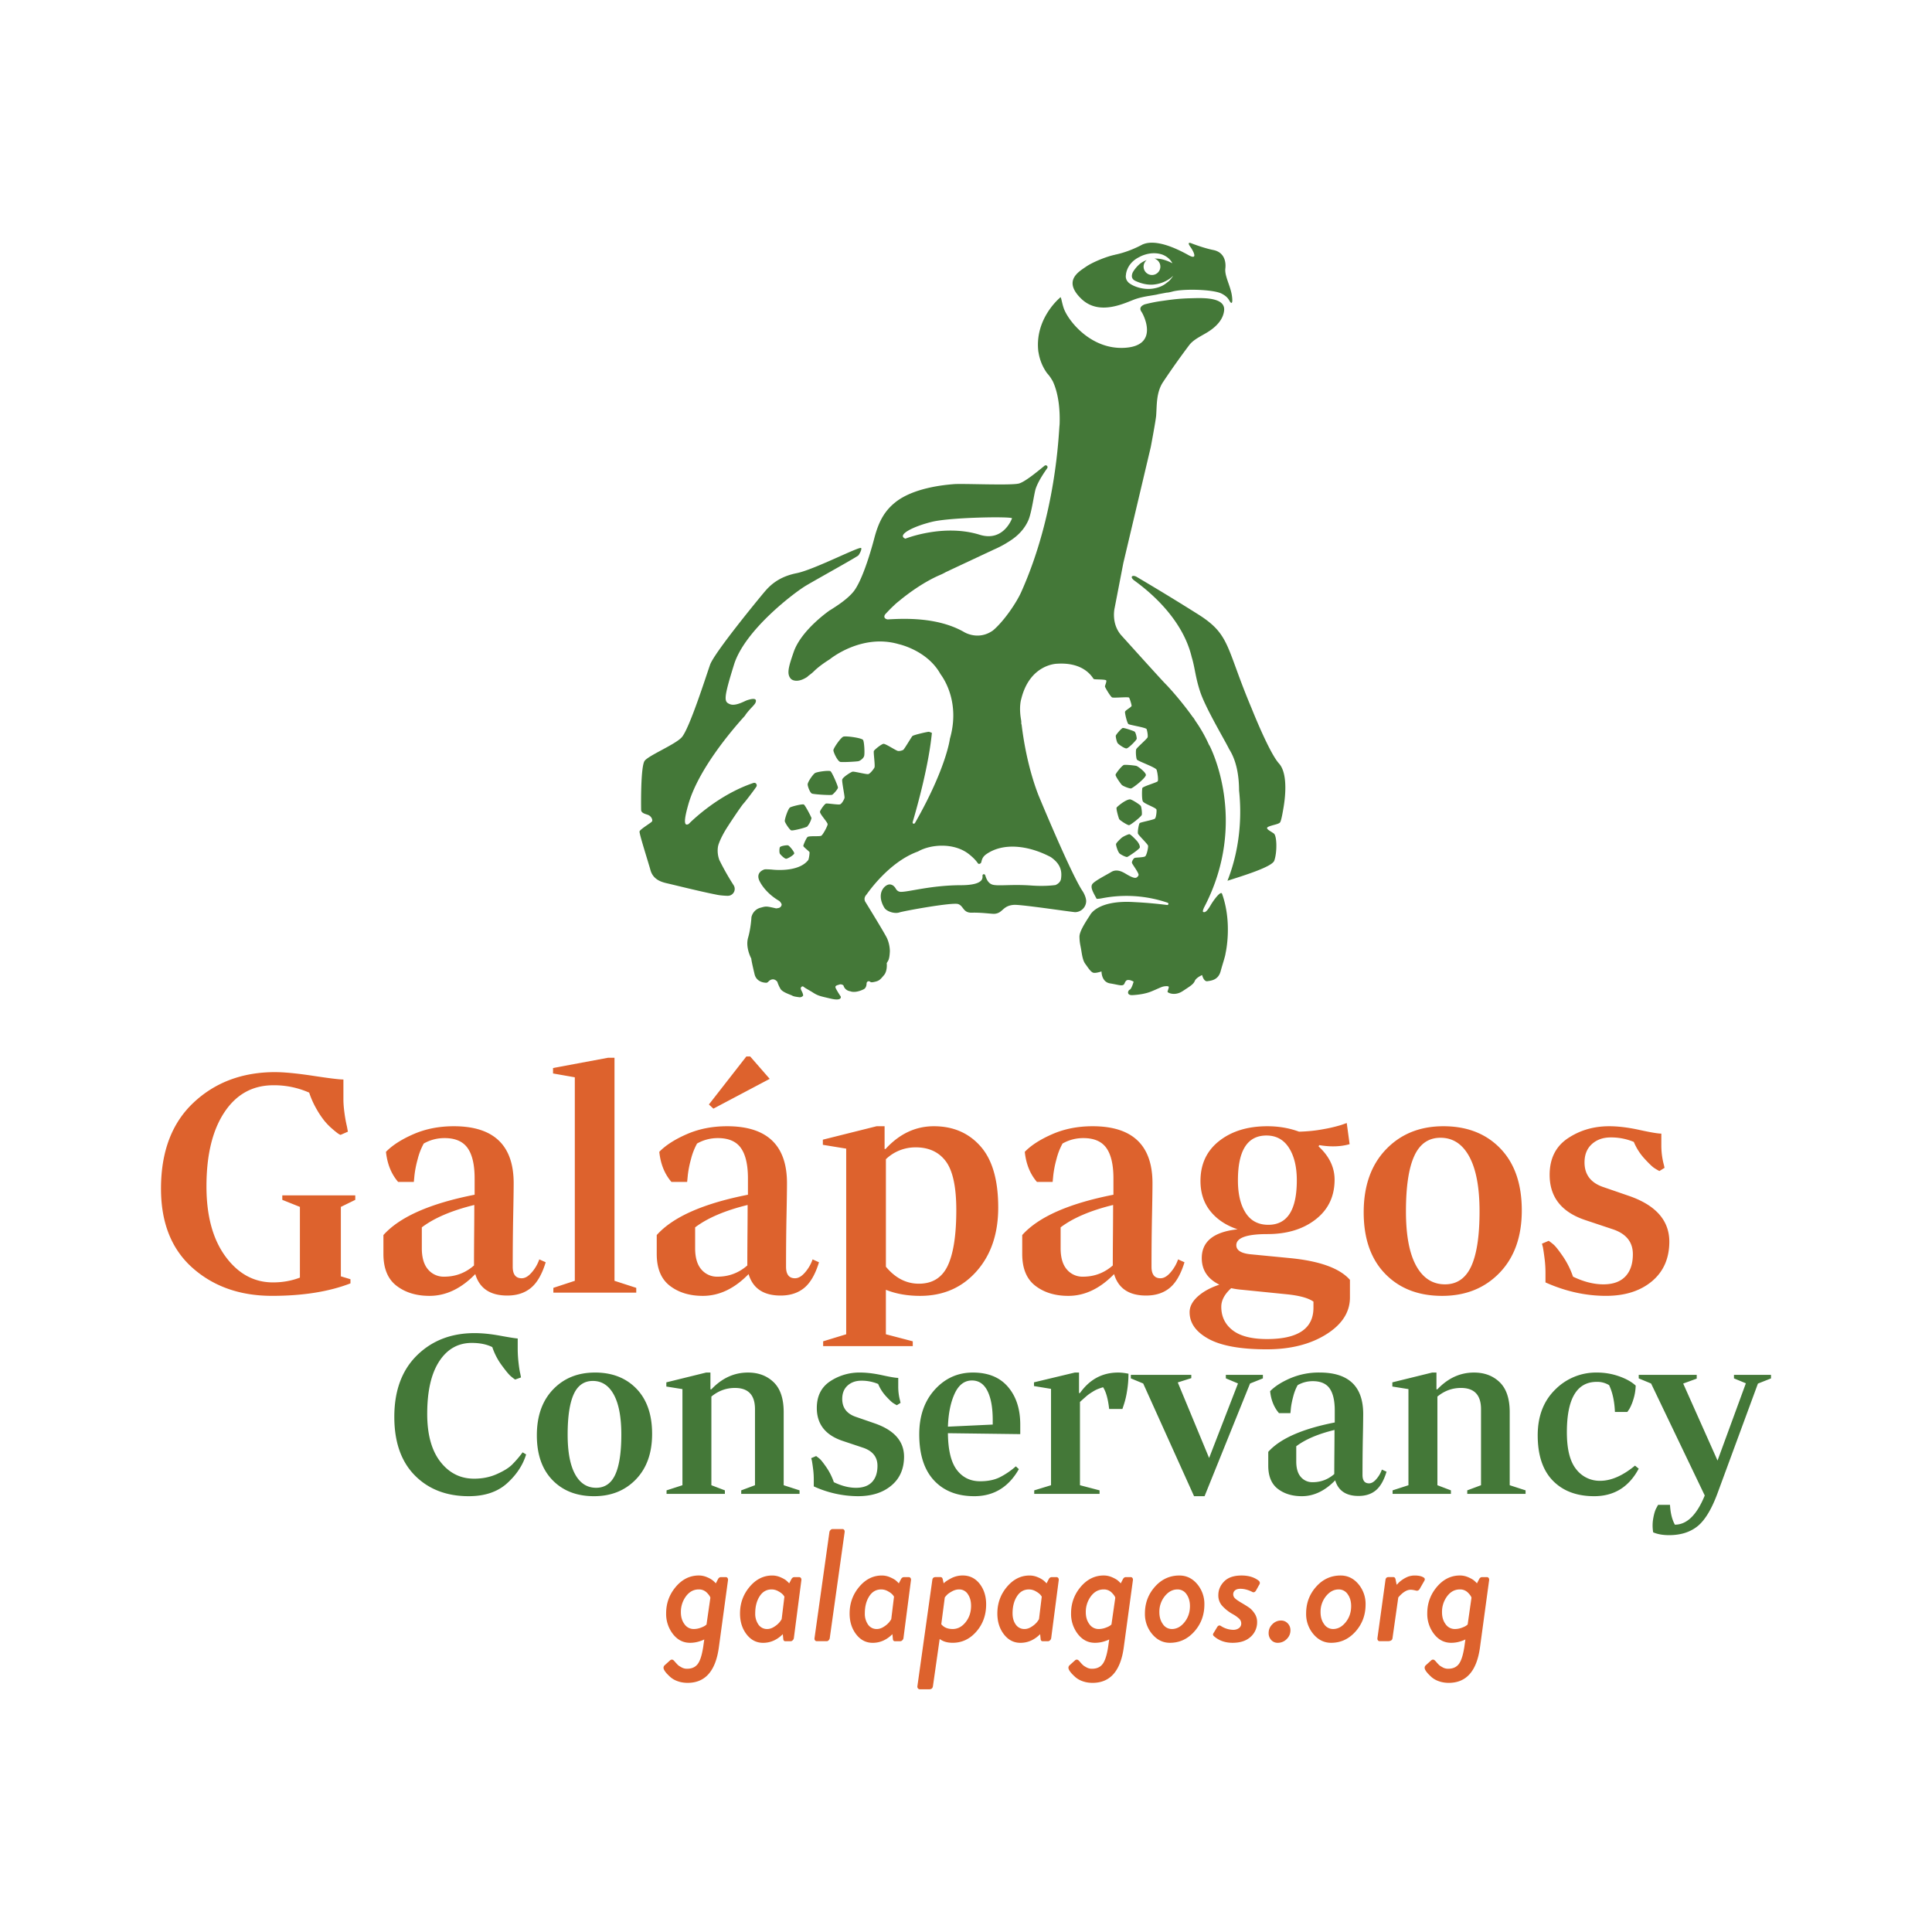
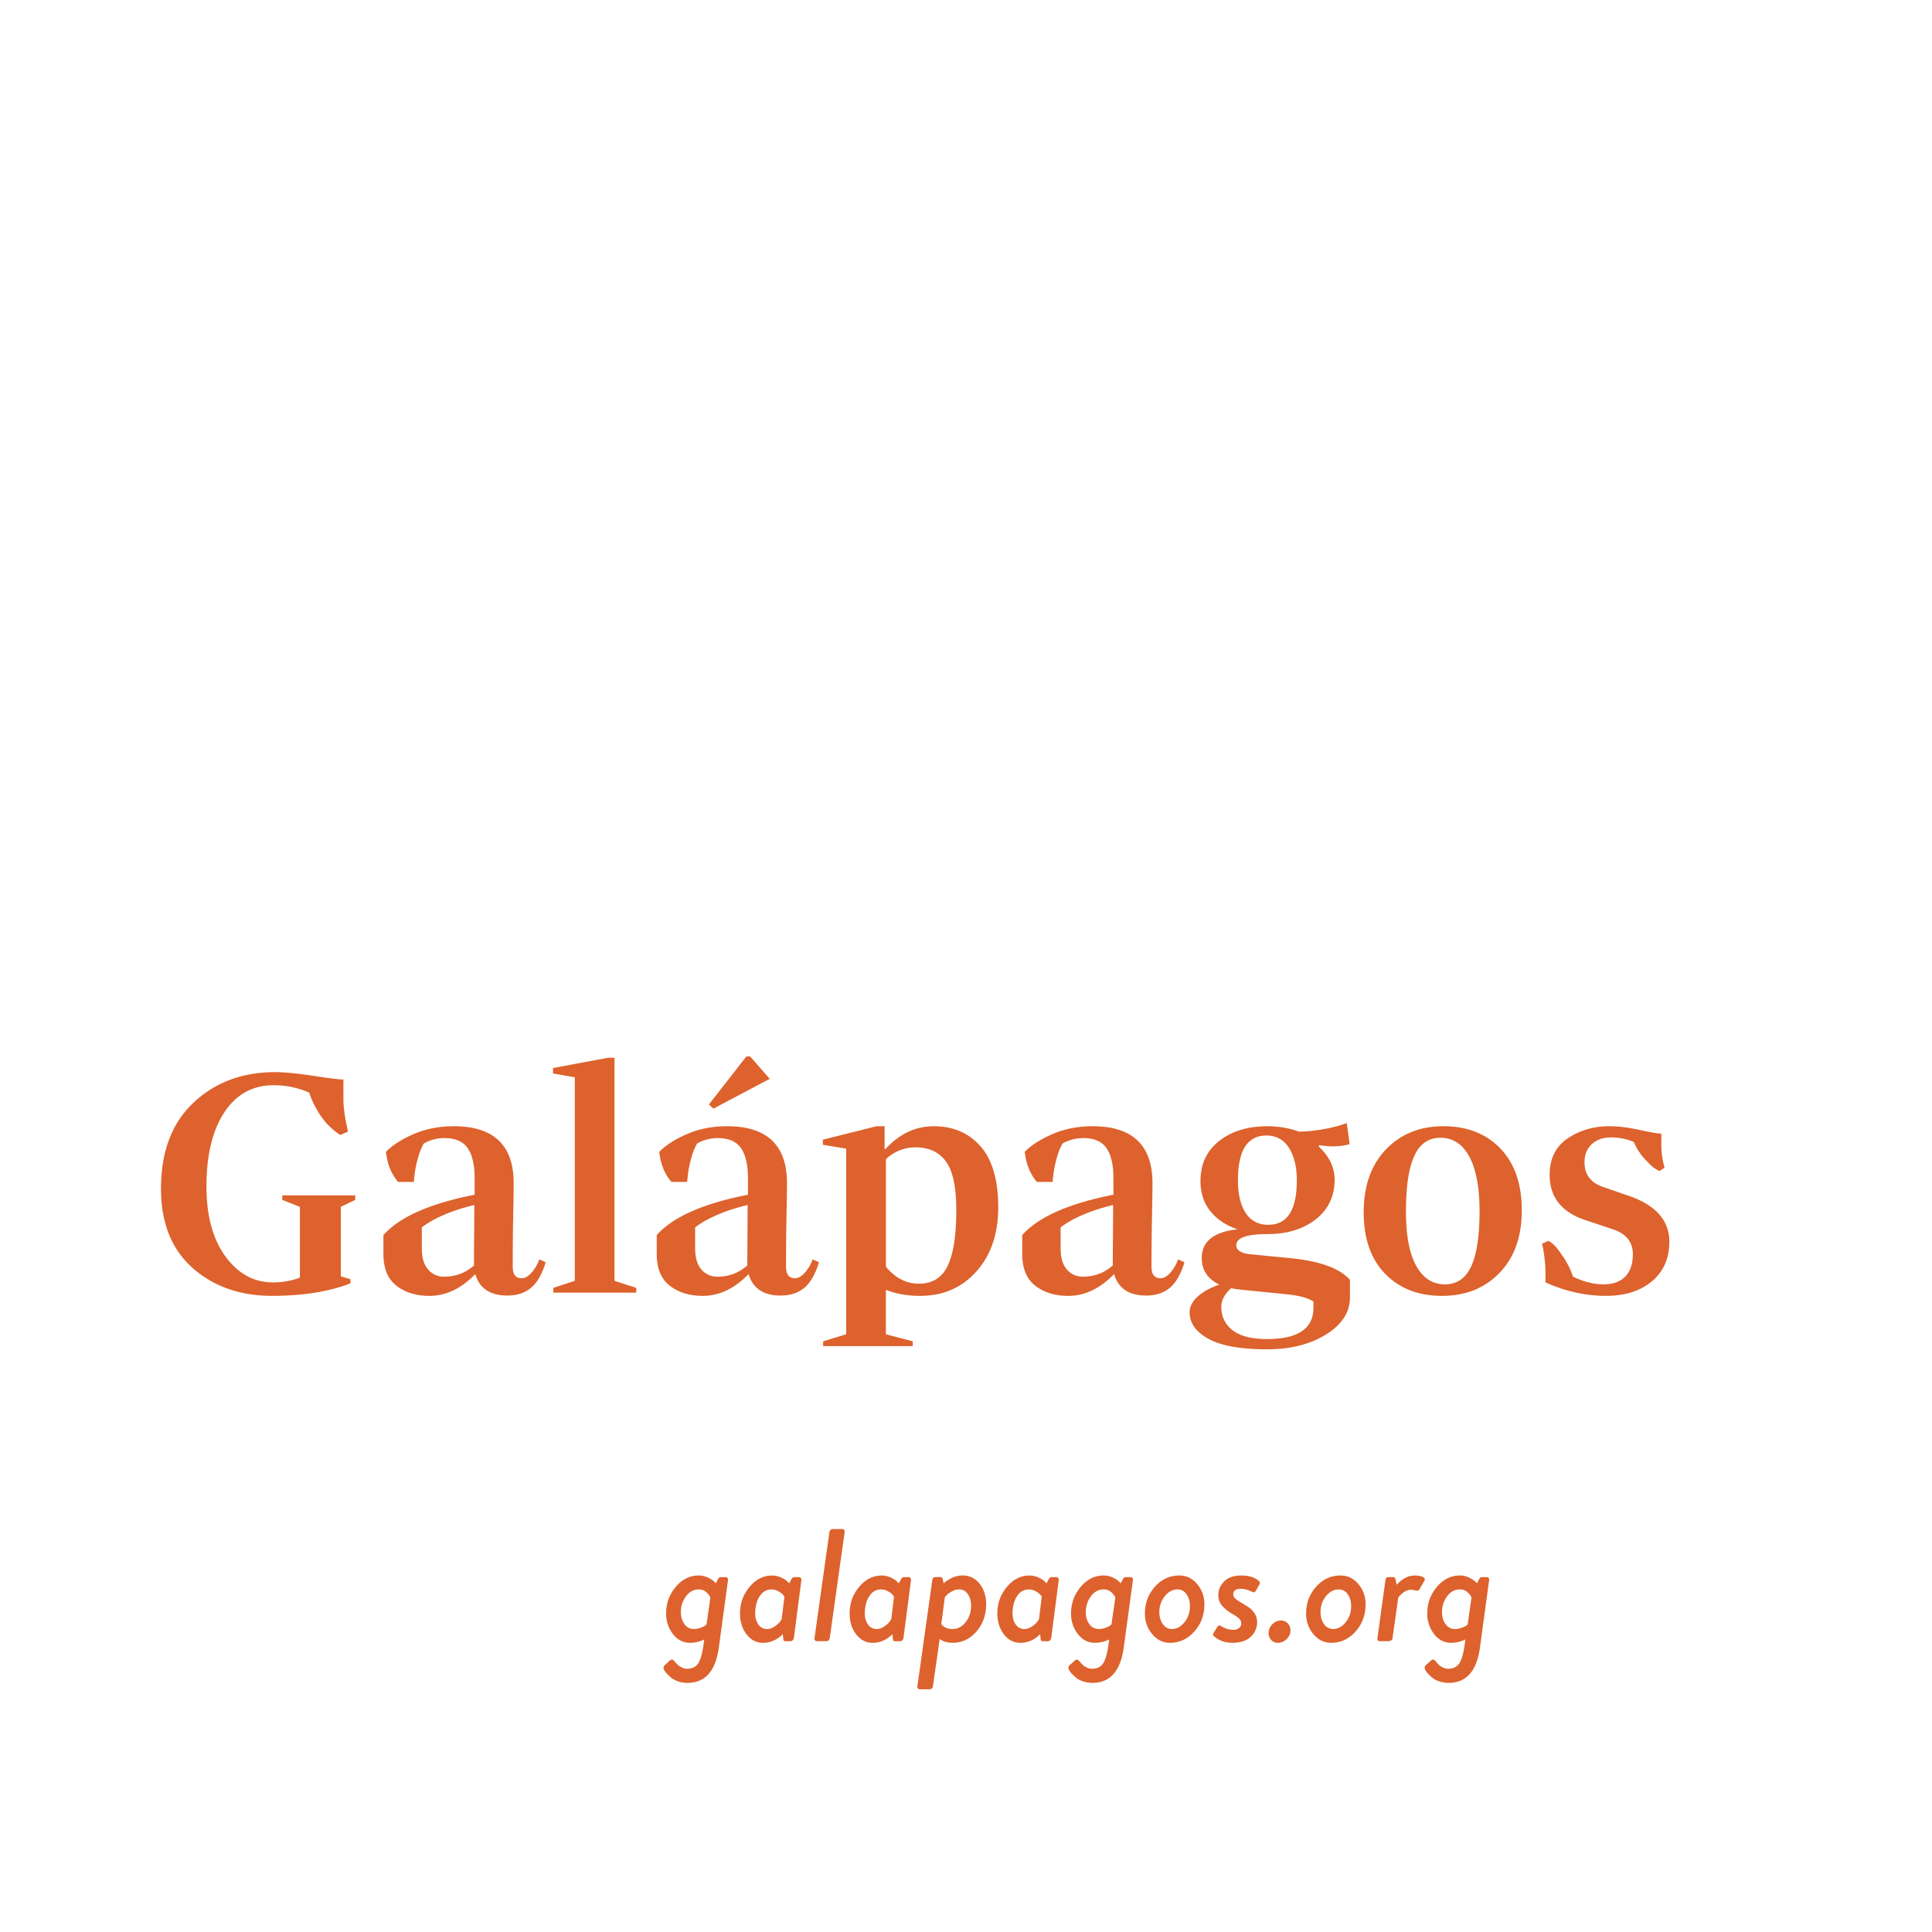
<svg xmlns="http://www.w3.org/2000/svg" xmlns:xlink="http://www.w3.org/1999/xlink" width="960" height="960" viewBox="0 0 960 960" xml:space="preserve">
-   <path style="fill:none" d="M0 0h960v960H0z" />
  <g transform="translate(-125.11 15.07) scale(1.486)">
    <defs>
-       <path id="a" d="M0 0h810v630H0z" />
-     </defs>
+       </defs>
    <clipPath id="b">
      <use xlink:href="#a" overflow="visible" width="100%" height="100%" />
    </clipPath>
-     <path clip-path="url(#b)" fill="#447838" d="M361.9 247.74c-.54-.34-4.5.17-5.21.64s-2.48 3.03-2.43 3.82c.05.78.8 2.76 1.44 3.02.63.26 6.32.64 6.77.39.46-.26 1.89-1.88 1.92-2.37.03-.5-1.96-5.15-2.5-5.5M348.42 259.82c-.72.37-1.9 4.04-1.8 4.64.1.6 1.6 2.87 2.14 3.06.55.19 4.82-.9 5.34-1.27a6.75 6.75 0 0 0 1.44-2.81c-.04-.38-2.1-4.3-2.55-4.56-.46-.26-3.84.58-4.57.95M365.22 244.64c.91.14 5.44-.11 6.04-.26.6-.16 1.63-.9 1.88-1.7.25-.81.06-4.66-.34-5.37s-5.74-1.43-6.6-1.13c-.87.3-3.3 3.82-3.33 4.52-.03.7 1.43 3.8 2.35 3.94M347.68 272.53c-.45-.1-2.58.19-2.74.7-.16.53-.2 1.8.07 2.16.28.37 1.5 1.62 2.06 1.62.56-.01 2.63-1.28 2.7-1.79.07-.51-1.64-2.6-2.09-2.7M460.86 240.12c.69-.03 3.38-2.77 3.43-3.22.05-.45-.32-2.1-.7-2.39-.39-.28-3.52-1.32-3.97-1.22-.45.1-2.3 2.22-2.33 2.61-.04.4.29 1.94.6 2.41.3.47 2.29 1.84 2.97 1.81M459.17 270.07c-.56.52-1.73 1.62-1.79 2.05-.06.43.63 2.7 1.24 3.18.6.48 2.07 1.18 2.46 1.12.38-.07 4.11-2.61 4.24-3.15.12-.55-.33-1.47-.87-2.11-.55-.65-2.23-2.37-2.62-2.36-.4.01-2.09.76-2.66 1.27M466 262.3c.11-.6-.1-2.5-.34-2.93-.24-.43-3.07-2.27-3.66-2.22-1.54.13-4.17 2.38-4.42 2.74-.25.36.65 3.46.85 3.86.2.4 2.77 2.07 3.3 2.03.52-.03 4.16-2.89 4.27-3.49M459.33 252.34c.36.36 2.44 1.22 3.05 1.16.6-.07 5.06-3.59 4.98-4.53-.08-.94-2.61-2.83-3.18-3-.57-.16-3.5-.45-4.14-.33-.65.13-2.72 2.77-2.82 3.27-.1.5 1.74 3.06 2.1 3.43M496.15 88.94c-.41-3.38-2.53-6.71-2.22-9.32.3-2.61-.6-5.48-4.02-6.16-3.43-.68-7.58-2.34-7.58-2.34-1.11-.26-.58.62.05 1.5s2.7 4.49-.81 2.53c-7.75-4.32-12.5-4.74-15.23-3.58v-.02l-.07.04c-.1.04-.17.09-.25.13-4.94 2.62-8.98 3.3-8.98 3.3l.01.02c-3.1.64-7.7 2.6-9.68 3.98-2.44 1.69-7.85 4.67-1.66 10.7 6.19 6.03 14.96 1.24 18.24.12 1.49-.5 3.13-.82 4.53-1.05h.03l.46-.08c1.01-.17 1.86-.3 2.33-.42.07-.01.1-.03.16-.05l2.83-.53c.37 0 .96-.1 1.9-.35 3.77-1.03 13.8-.74 16.53.7 2.16 1.14 2.35 2.11 2.83 2.77.29.39.95.91.6-1.89m-21.33-4.9c-.75.55-1.9 1.82-5.1 2.32-3.1.48-6.5-.6-8.2-2.03l.02-.03a2.7 2.7 0 0 1-.86-2.49c.03-.46.37-3.99 4.5-6.01 0 0 3.56-2.14 7.56-.85 0 0 2.45.78 3.47 2.95 0 0-2.6-1.52-5.23-1.56 0 0-.3-.03-.77-.01a2.8 2.8 0 0 1-.8 5.48 2.8 2.8 0 0 1-1.76-4.99c-.72.26-1.5.64-2.24 1.22 0 0-1.35 1.04-2.42 2.85-.43.94-.65 2.23.88 2.9h-.02c1.55.72 4.13 1.6 6.77 1.13 0 0 3.38-.36 5.9-2.88 0 0-.96 1.47-1.7 2M511.86 245.15c-3.29-3.63-9.09-18.29-9.09-18.29-8.64-20.46-7.12-24.58-17.44-31.26a808.44 808.44 0 0 0-21.2-12.93c-1.24-.59-2.11-.02-.97 1.04.86.8 15.9 10.57 19.53 25.91 1.06 3.4 1.2 6.7 2.84 11.6 1.85 5.55 8.28 16.24 9.67 19.14 2.41 3.79 3.3 8.69 3.32 13.86.7 6.4.93 17.95-3.88 30.15 5.1-1.64 14.9-4.61 15.65-6.72 1-2.8.9-8.27-.13-9.07-1.04-.79-3.1-1.64-1.92-2.23 1.17-.6 3.56-.86 4-1.52.43-.66.89-3.43 1.2-5.28.3-1.85 1.69-10.8-1.58-14.4M327.58 289.4a2.3 2.3 0 0 0 1.9-3.58 85.94 85.94 0 0 1-4.73-8.35 8.81 8.81 0 0 1-.48-4.48c.19-1.14 1.21-3.34 2.32-5.24 1.11-1.9 5.46-8.38 6.22-9.2.78-.83 4.19-5.36 4.36-5.75a.88.88 0 0 0-.45-1.13c-.16-.06-.39-.06-.55-.02-11.57 3.88-20.25 12.3-21.56 13.6a.9.9 0 0 1-.1.1l-.08.08v-.02c-.02 0-.03.03-.05.03-.93.41-1.97.35-.12-6.23 3.2-11.81 14.67-25.23 19.07-30.07.07-.13.15-.27.24-.4 1.52-2.04 2.88-3.08 3.23-3.87.81-1.89-1.53-1.3-2.86-.84-.84.28-3.84 2.09-5.73 1.27-1.9-.81-2.18-1.64 1.43-13.22 3.6-11.57 20.19-24.08 24.02-26.37 3.84-2.28 17.3-9.72 17.6-10.17.3-.45 1.11-1.71.91-2.4-.24-.86-15.66 7.19-21.59 8.38-5.93 1.18-8.86 4.02-10.74 6.24-1.88 2.22-16.8 20.35-18.22 24.4-1.42 4.07-6.98 21.58-9.52 24.3-2.22 2.38-10.93 5.97-12.33 7.78-1.4 1.8-1.22 15.4-1.19 16.48.04 1.07 1.52 1.33 2.3 1.63 1.12.42 1.73 1.77 1.26 2.27s-3.92 2.56-4.09 3.25c-.17.7 2.77 9.79 3.66 12.98.9 3.2 3.76 3.98 5.64 4.4 1.87.42 11.06 2.73 16.38 3.76 0 0 1.25.33 3.85.4" />
-     <path clip-path="url(#b)" fill="#447838" d="M492.83 288.74c-.43-1.23-3 2.36-3.86 3.87-.88 1.5-1.75 2.62-2.48 2.16-.29-.17.34-1.5.34-1.5 15.2-29.06 1.77-54.18 1.77-54.18l-.09-.06a47.84 47.84 0 0 0-4.58-8.1c-.22-.35-.42-.7-.66-1.05-.05-.07-.11-.1-.17-.16-3.76-5.3-7.91-9.89-9.1-11.08-1.52-1.52-14.61-16.06-14.61-16.06-3.82-4-2.48-9.42-2.48-9.42l2.9-15 9.18-38.81s1.69-8.9 1.81-10.63c.25-3.5 0-7.73 2.37-11.22a262.3 262.3 0 0 1 8.78-12.37c1.23-1.52 3.13-2.5 4.49-3.3 1.35-.77 6.6-3.44 7.08-8.16.48-4.71-8.01-4.14-11.05-4.08-4.15.1-6.49.44-9.52.87a48.87 48.87 0 0 0-6.05 1.19c-.4.2-2.16.86-.99 2.5.55.77 6.1 11.19-5.45 12-11.55.8-19.26-9.25-20.61-13.34-.76-2.3-.82-4.17-1.26-3.36-1.13.97-8.45 7.75-7.18 18.06l.05.17c.2 1.37.86 4.23 2.85 6.96.87 1 1.08 1.29 1.92 2.71 2.26 4.83 2.4 11.04 2.28 14.31l-.03.4c-.3 2.81-1.08 29.61-12.83 55.82-1.48 3.3-5.57 9.53-9.42 12.79-5.02 3.56-9.76.48-9.76.48-8.94-5.06-20.27-4.46-25.48-4.17-1.2-.22-1.32-1.02-.77-1.74.1-.1 1.72-1.88 2.95-2.98.71-.72 1.66-1.44 1.66-1.44 3.56-2.96 8.66-6.54 13.65-8.68.8-.34 1.46-.67 1.99-.99l16-7.5a35.56 35.56 0 0 0 4.07-2.07c.93-.65 5.36-2.8 7.53-7.79 1.11-2.56 1.9-8.92 2.47-10.59.82-2.4 2.72-5.21 3.7-6.6.14-.23.24-.34.24-.53a.62.62 0 0 0-.61-.62c-.22 0-.34.09-.54.26-2.47 2.02-6.57 5.4-8.52 5.85-2.96.67-18.6-.06-21.72.19-3.11.25-13.43 1.2-19.51 6.07-3.45 2.76-5.49 6.15-7 11.88-1.5 5.73-4.29 14.64-7 18-2.2 2.7-5.95 5-7.77 6.17h-.05s-9.56 6.5-12.16 13.98c-1.8 5.18-2.4 7.42-.92 9.03 0 0 1.7 1.73 5.36-.62.06-.03.24-.2.5-.45.65-.45 1.44-1.1 1.91-1.58 1.57-1.53 3.72-2.99 5.22-3.93 0 0 10.56-8.71 23.06-5.04 0 0 9.55 2.04 13.94 10 1.3 1.74 6.58 9.73 3.15 21.65 0 0-1.16 9.71-11.63 28.07-.09.16-.26.32-.43.32a.4.4 0 0 1-.4-.4c0-.08.03-.19.05-.27 1.72-5.86 5.35-19.02 6.39-29.7a4.96 4.96 0 0 0-1.01-.37c-.5-.02-5.15 1.06-5.5 1.42-.36.36-2.75 4.49-3.1 4.65-.36.16-1.02.41-1.7.34-.67-.07-4.2-2.5-4.9-2.38-.72.11-2.98 1.94-3.19 2.38-.2.44.48 4.95.2 5.53-.29.58-1.43 2.05-2.06 2.2-.62.15-4.72-.94-5.28-.8-.56.13-3.33 1.88-3.45 2.67-.13.78.88 5.56.78 6.07-.1.51-.89 1.97-1.49 2.18-.6.21-4.18-.39-4.69-.27-.5.12-2.05 2.33-2.03 2.78.02.87 2.6 3.5 2.56 4.17-.05.66-1.56 3.45-2.1 3.8-.52.35-3.78-.01-4.57.4-.4.22-1.49 2.7-1.46 3.04.03.34 1.97 1.8 2.06 2.05.1.26-.2 2.38-.42 2.66-3.39 4.36-12.25 3.17-12.25 3.17-1.1-.07-2-.1-2.31-.06 0 0-3.06.77-1.83 3.67 0 0 1.57 3.9 6.72 6.9l.32.32-.01.02s.65.69.42 1.11c0 0-.09.58-.85.87-.37.08-.69.13-.84.15h-.13c-3.26-.75-3.33-.74-5.06-.25a4.16 4.16 0 0 0-3.13 3.06h-.03s-.16 3.64-1.12 6.98c-.97 3.35 1.06 6.99 1.06 6.99.06.98 1.15 5.44 1.15 5.44.84 2.8 3.94 2.65 3.94 2.65.28-.04.53-.24.74-.5.4-.38 1.64-1.3 2.88.18.15.52.53 1.47 1.06 2.38.69 1.17 3.41 1.94 3.94 2.26.53.32 1.75.44 2.37.53a1.4 1.4 0 0 0 1.25-.53c.08-.18-.19-1.07-.53-1.63a2.8 2.8 0 0 1-.28-.87c.01-.02.3-.86.9-.52.48.38.87.6.87.6l1.95 1.14c2.07 1.37 2.69 1.42 6.4 2.29 3.72.86 3.32-.63 3.26-.73-.07-.1-1.21-1.82-1.65-2.75-.44-.94.53-1 1.22-1.25.68-.24 1.34.28 1.34.28.5 1.8 2.27 1.97 2.27 1.97 1.95.75 4.62-.73 4.62-.73.7-.44.86-1.33.86-2.04.28-.73.8-.63 1.13-.46.08.09.18.15.3.18l.01.02v-.01c.3.08.72.02 1.5-.17 1.28-.32 1.62-.69 2.86-2.16 1.25-1.46.93-4.05.93-4.05l.46-.77c.45-.76.54-2.28.59-3.22a11.2 11.2 0 0 0-.89-4.18c-.56-1.35-6.33-10.72-7.2-12.14 0 0-1-1.21.26-2.58 0-.02.03-.04.04-.05 1.92-2.71 8.5-11.26 17.2-14.38 4.32-2.47 12.23-3.03 17.2 1.03 1.4 1.15 2.1 1.9 2.85 2.95.24.34.96.15 1.1-.38.26-1.03.46-1.84 1.74-2.73 5.6-3.87 13.92-2.99 21.5 1 3.44 2.38 3.77 4.84 3.43 7.25-.15 1.05-.97 1.7-1.83 2.1-2.04.27-4.78.4-8 .17-6.83-.5-11.5.31-13.27-.36-1.77-.68-2.12-2.95-2.31-3.22-.2-.27-.67-.32-.83.12-.15.44 1.21 3.33-7.26 3.35-9.83.02-17.37 2.24-19.96 2.22-1.29.05-1.81-1.1-1.81-1.1-.63-1.08-1.4-1.26-1.4-1.26-1.43-.56-2.68 1.08-2.68 1.08-1.89 2.42-.44 5.52.34 6.69.78 1.17 3.38 2 4.93 1.48 1.55-.51 17.83-3.47 19.7-2.8 1.87.67 1.58 2.98 4.61 2.88 3.04-.1 6.65.43 7.47.38 2.94-.2 2.67-2.76 6.62-3 1.7-.1 10.85 1.17 16.3 1.92 1.92.26 3.5.47 4.02.52a3.75 3.75 0 0 0 3.77-3.65c0-1.03-.56-2.41-1.2-3.38-3.97-5.96-14.77-32.12-14.77-32.12-3.41-8.82-4.95-18.02-5.61-23.52-.06-.18-.1-.3-.1-.38a1.6 1.6 0 0 1 0-.52l-.08-.7c-.81-4.45.05-7 .05-7 2.87-11.7 11.93-11.8 11.93-11.8 7.6-.5 10.91 2.95 12.21 5.02.12.07.21.13.25.14.44.13 3.73.04 4 .4.27.36-.41 1.7-.4 2.04.03.34 1.85 3.41 2.38 3.66.53.26 5.45-.26 5.69.08.23.34.83 2.27.84 2.72 0 .44-2.13 1.5-2.2 2.02-.07.53.68 3.77 1.15 4.1.48.34 5.84 1.14 6.06 1.68.22.54.5 2.18.34 2.73-.16.54-3.58 3.44-3.8 4-.23.54-.08 3 .24 3.48.33.5 6.25 2.58 6.56 3.38.3.8.66 3.43.38 3.85-.28.42-5.03 1.73-5.15 2.3-.12.57-.2 3.49.15 4.36.35.86 4.49 2.16 4.59 2.83.1.67-.12 2.61-.52 3-.4.4-4.8 1.2-5.1 1.5-.3.3-.77 3-.56 3.54.2.55 3.24 3.45 3.36 4.02.12.57-.43 3.05-.92 3.52-.5.46-3.3.37-3.63.6-.34.22-.8.93-.85 1.5-.04.41 1.74 2.58 2.2 3.9.16.45-.34.91-.58 1.08-.7.5-2.29-.38-3.89-1.34-1.6-.95-3.18-1.36-4.62-.48-1.44.88-4.97 2.66-6.13 3.8-1.16 1.15.07 2.98 1.22 5.17 0 0 .5.08 1.87-.19a42.72 42.72 0 0 1 21.8 1.48c.21.08.38.24.35.45-.03.22-.25.36-.46.33a141.2 141.2 0 0 0-10.92-.96c-12.5-.8-14.84 4.36-14.84 4.36-1.95 2.98-3.57 5.62-3.53 7.26.03 1.64.22 2.45.48 3.8.27 1.34.47 3.88 1.43 5.18.96 1.3 1.88 2.85 2.79 3.03.91.17 2.67-.45 2.67-.45s-.07 3.53 2.86 4c2.93.46 4.35 1.16 4.82.04.47-1.11.83-1.22 1.51-1.17.68.04 1.54.55 1.54.55s-.63 2.38-1.29 2.68c-.66.3-1.14 1.94.95 1.82 2.09-.12 4.4-.46 6.26-1.23 1.87-.76 3.11-1.39 3.84-1.6.73-.2 1.86-.25 1.98.03.12.28-.34 1.32-.4 1.65-.06.33 2.37 1.57 5.03-.17 2.65-1.73 3.63-2.32 4.1-3.44.47-1.12 2.44-1.95 2.44-1.95s.52 2.25 1.76 2.06c1.24-.2 3.6-.35 4.42-3.3.81-2.95 1.54-4.96 1.68-6.15 0 0 2.32-9.94-1.19-19.78m-96.99-124.39c6.38-1.55 27-1.83 26.75-1.15-.25.67-3.14 7.86-10.8 5.48-12.15-3.78-24.86 1.31-24.86 1.31-2.99-1.23 2.54-4.08 8.91-5.64" />
  </g>
  <g fill="#dd622d">
    <path d="M342.87 816.3c-3.4 0-6.23-1.45-8.48-4.34a16.27 16.27 0 0 1-3.39-10.31c0-5 1.6-9.37 4.78-13.14 3.19-3.77 7-5.66 11.47-5.66 1.43 0 2.81.3 4.14.88a12 12 0 0 1 2.86 1.63c.59.5 1.07.97 1.44 1.4l1.03-2c.37-.74.88-1.1 1.51-1.1h2.4c.36 0 .66.14.87.43.2.3.29.65.24 1.07l-4.54 33.37c-1.6 11.78-6.77 17.67-15.53 17.67-1.8 0-3.46-.28-4.97-.83a10.94 10.94 0 0 1-3.63-2.07c-.9-.83-1.56-1.5-1.99-2-.42-.5-.74-.94-.95-1.31-.64-1.06-.56-1.94.24-2.63l2.54-2.3c.7-.6 1.36-.54 2 .15l.43.48.6.68.71.75c.32.32.65.59 1 .8.34.21.72.42 1.11.64a5.33 5.33 0 0 0 2.67.63c2.28 0 4.02-.77 5.22-2.3 1.2-1.55 2.1-4.33 2.74-8.37l.56-3.9c-.53.32-1.47.68-2.83 1.08a15 15 0 0 1-4.25.6zm1.83-6.85c1.11 0 2.2-.19 3.26-.56 1.06-.37 1.86-.74 2.4-1.11l.7-.56 1.92-13.3c-.16-.69-.76-1.55-1.8-2.59a5.45 5.45 0 0 0-4.01-1.55c-2.5 0-4.6 1.13-6.3 3.39a12.93 12.93 0 0 0-2.54 8c0 2.33.6 4.3 1.8 5.89a5.5 5.5 0 0 0 4.57 2.39zM398.2 785.16 394.46 814c-.05.37-.24.71-.56 1.03-.31.32-.66.48-1.03.48h-2.63c-.64 0-.98-.37-1.03-1.12l-.24-2.38c-2.87 2.86-6.13 4.3-9.8 4.3-3.29 0-6.02-1.4-8.2-4.22-2.17-2.82-3.26-6.27-3.26-10.35 0-5.05 1.58-9.45 4.74-13.22 3.15-3.77 6.91-5.66 11.26-5.66 1.44 0 2.82.3 4.14.88 1.33.58 2.29 1.13 2.87 1.63.58.5 1.06.97 1.43 1.4l1.04-2c.37-.74.87-1.1 1.51-1.1h2.39c.37 0 .66.14.87.43.22.3.3.65.24 1.07zm-9.79 19.35 1.36-11.15a9.7 9.7 0 0 0-.72-.99 8.7 8.7 0 0 0-2.15-1.6 6.77 6.77 0 0 0-3.5-.99c-2.5 0-4.48 1.13-5.93 3.39-1.46 2.25-2.2 5.08-2.2 8.48a9.3 9.3 0 0 0 1.6 5.6 5.12 5.12 0 0 0 4.38 2.2c1.16 0 2.33-.39 3.5-1.16a11.12 11.12 0 0 0 2.55-2.15c.53-.66.9-1.2 1.11-1.63zM404.73 813.99l7.4-52.71c.06-.37.25-.72.56-1.04.32-.32.67-.47 1.04-.47h4.86c.37 0 .66.14.87.43.21.3.3.65.24 1.08l-7.4 52.7c-.06.38-.23.72-.52 1.04-.3.32-.62.48-1 .48h-4.93c-.37 0-.67-.15-.88-.44-.21-.29-.29-.65-.24-1.07zM452.66 785.16 448.92 814c-.05.37-.24.71-.56 1.03-.31.32-.66.48-1.03.48h-2.63c-.64 0-.98-.37-1.03-1.12l-.24-2.38c-2.87 2.86-6.13 4.3-9.8 4.3-3.29 0-6.02-1.4-8.2-4.22-2.17-2.82-3.26-6.27-3.26-10.35 0-5.05 1.58-9.45 4.74-13.22 3.15-3.77 6.91-5.66 11.26-5.66 1.44 0 2.82.3 4.14.88 1.33.58 2.29 1.13 2.87 1.63.58.5 1.06.97 1.43 1.4l1.04-2c.37-.74.87-1.1 1.51-1.1h2.39c.37 0 .66.14.88.43.2.3.29.65.23 1.07zm-9.79 19.35 1.36-11.15a9.7 9.7 0 0 0-.72-.99 8.7 8.7 0 0 0-2.15-1.6 6.77 6.77 0 0 0-3.5-.99c-2.5 0-4.48 1.13-5.93 3.39-1.46 2.25-2.2 5.08-2.2 8.48a9.3 9.3 0 0 0 1.6 5.6 5.12 5.12 0 0 0 4.38 2.2c1.16 0 2.33-.39 3.5-1.16a11.12 11.12 0 0 0 2.55-2.15c.53-.66.9-1.2 1.11-1.63zM466.92 814.39l-3.35 23.48c-.16 1.01-.74 1.52-1.75 1.52h-4.77c-.38 0-.68-.15-.92-.44-.24-.3-.33-.65-.28-1.08l7.4-52.7c.11-1.01.64-1.52 1.6-1.52h2.47c.58 0 .95.35 1.11 1.04l.48 2.07c.69-.75 1.92-1.58 3.7-2.51a12.3 12.3 0 0 1 5.78-1.4c3.44 0 6.24 1.39 8.4 4.14 2.14 2.76 3.22 6.16 3.22 10.2 0 5.3-1.62 9.82-4.86 13.53-3.24 3.72-7.16 5.57-11.78 5.57-2.66 0-4.8-.63-6.45-1.9zm.8-7.33c1.27 1.6 3.15 2.39 5.65 2.39 2.49 0 4.64-1.13 6.44-3.39 1.8-2.25 2.71-4.97 2.71-8.16 0-2.28-.53-4.2-1.6-5.77a5.02 5.02 0 0 0-4.37-2.35c-1.17 0-2.34.32-3.5.96-1.17.64-2 1.22-2.51 1.75-.5.53-.87.96-1.08 1.27zM526.08 785.16 522.33 814c-.05.37-.24.71-.55 1.03-.32.32-.67.48-1.04.48h-2.63c-.63 0-.98-.37-1.03-1.12l-.24-2.38c-2.87 2.86-6.13 4.3-9.8 4.3-3.29 0-6.02-1.4-8.2-4.22-2.17-2.82-3.26-6.27-3.26-10.35 0-5.05 1.58-9.45 4.74-13.22 3.16-3.77 6.91-5.66 11.26-5.66 1.44 0 2.82.3 4.15.88a12 12 0 0 1 2.86 1.63c.59.5 1.06.97 1.44 1.4l1.03-2c.37-.74.88-1.1 1.51-1.1h2.4c.36 0 .65.14.87.43.2.3.29.65.24 1.07zm-9.8 19.35 1.36-11.15c-.16-.26-.4-.6-.72-.99a8.76 8.76 0 0 0-2.15-1.6 6.76 6.76 0 0 0-3.5-.99c-2.5 0-4.48 1.13-5.93 3.39-1.46 2.25-2.2 5.08-2.2 8.48 0 2.28.54 4.15 1.6 5.6a5.12 5.12 0 0 0 4.38 2.2c1.16 0 2.33-.39 3.5-1.16a11.13 11.13 0 0 0 2.55-2.15c.53-.66.9-1.2 1.11-1.63zM544.07 816.3c-3.4 0-6.22-1.45-8.48-4.34a16.26 16.26 0 0 1-3.38-10.31c0-5 1.59-9.37 4.77-13.14 3.2-3.77 7.01-5.66 11.47-5.66 1.43 0 2.81.3 4.14.88 1.33.58 2.28 1.13 2.87 1.63.58.5 1.06.97 1.43 1.4l1.04-2c.37-.74.87-1.1 1.5-1.1h2.4c.37 0 .66.14.87.43.22.3.3.65.24 1.07l-4.54 33.37c-1.59 11.78-6.77 17.67-15.52 17.67-1.8 0-3.47-.28-4.98-.83a10.96 10.96 0 0 1-3.62-2.07c-.9-.83-1.57-1.5-2-2-.42-.5-.74-.94-.95-1.31-.64-1.06-.56-1.94.24-2.63l2.55-2.3c.69-.6 1.35-.54 1.99.15a18 18 0 0 1 1.03 1.16l.72.75c.32.32.65.59 1 .8.34.21.7.42 1.1.64a5.38 5.38 0 0 0 2.68.63c2.28 0 4.02-.77 5.21-2.3 1.2-1.55 2.11-4.33 2.75-8.37l.56-3.9c-.53.32-1.48.68-2.83 1.08s-2.77.6-4.26.6zm1.83-6.85c1.12 0 2.2-.19 3.27-.56 1.06-.37 1.85-.74 2.38-1.11l.72-.56 1.91-13.3c-.16-.69-.76-1.55-1.8-2.59a5.44 5.44 0 0 0-4.01-1.55c-2.5 0-4.6 1.13-6.3 3.39a12.92 12.92 0 0 0-2.54 8c0 2.33.6 4.3 1.8 5.89a5.5 5.5 0 0 0 4.57 2.39zM568.91 801.73c0-5.15 1.66-9.58 4.98-13.3 3.31-3.72 7.36-5.57 12.14-5.57 3.5 0 6.45 1.42 8.84 4.25a15.26 15.26 0 0 1 3.58 10.16c0 5.2-1.66 9.67-4.98 13.41-3.32 3.74-7.36 5.62-12.14 5.62-3.45 0-6.38-1.44-8.8-4.3a15.4 15.4 0 0 1-3.62-10.27zm13.38 7.72c2.39 0 4.48-1.13 6.29-3.39 1.8-2.25 2.7-4.92 2.7-8 0-2.33-.57-4.3-1.7-5.89a5.29 5.29 0 0 0-4.5-2.39c-2.4 0-4.5 1.12-6.3 3.35a12.26 12.26 0 0 0-2.7 7.96c0 2.33.58 4.31 1.75 5.93a5.29 5.29 0 0 0 4.46 2.43zM603.23 813.03c-.59-.48-.64-1.03-.16-1.67l1.83-3.03c.53-.69 1.11-.82 1.75-.4a11.5 11.5 0 0 0 6.21 1.92c1.06 0 1.98-.28 2.75-.84a2.73 2.73 0 0 0 1.15-2.35c0-.85-.31-1.6-.95-2.27a16.6 16.6 0 0 0-3.43-2.43 20.5 20.5 0 0 1-5.17-4.14 7.7 7.7 0 0 1-1.83-5.17c0-2.6.97-4.89 2.9-6.85 1.94-1.96 4.82-2.94 8.65-2.94 3.4 0 6.18.82 8.36 2.46.84.64.95 1.41.31 2.31l-1.51 2.71c-.53.85-1.17 1.06-1.91.64-2.02-1.01-3.96-1.52-5.81-1.52-1.17 0-2.06.26-2.67.76-.61.5-.92 1.15-.92 1.95s.3 1.47.88 2.03c.58.56 1.54 1.23 2.87 2.03 1.9 1.11 3.33 2 4.26 2.67.93.66 1.8 1.62 2.63 2.86a7.44 7.44 0 0 1 1.23 4.19 9.6 9.6 0 0 1-3.23 7.4c-2.15 1.96-5.13 2.95-8.95 2.95-3.72 0-6.8-1.1-9.24-3.27zM630.38 811.44c0-1.7.62-3.16 1.87-4.38a5.93 5.93 0 0 1 4.26-1.83c1.33 0 2.44.46 3.34 1.4.9.92 1.36 2.08 1.36 3.46 0 1.7-.63 3.16-1.88 4.38a6.1 6.1 0 0 1-4.41 1.83 4.22 4.22 0 0 1-3.27-1.4 4.94 4.94 0 0 1-1.27-3.46zM649.01 801.73c0-5.15 1.66-9.58 4.98-13.3 3.31-3.72 7.36-5.57 12.14-5.57 3.5 0 6.45 1.42 8.84 4.25a15.26 15.26 0 0 1 3.58 10.16c0 5.2-1.66 9.67-4.98 13.41-3.32 3.74-7.36 5.62-12.14 5.62-3.45 0-6.38-1.44-8.8-4.3a15.41 15.41 0 0 1-3.62-10.27zm13.38 7.72c2.38 0 4.48-1.13 6.29-3.39 1.8-2.25 2.7-4.92 2.7-8 0-2.33-.57-4.3-1.71-5.89a5.29 5.29 0 0 0-4.5-2.39c-2.39 0-4.48 1.12-6.29 3.35a12.26 12.26 0 0 0-2.7 7.96c0 2.33.58 4.31 1.75 5.93a5.3 5.3 0 0 0 4.46 2.43zM684.44 813.99l3.98-28.83c.1-1 .61-1.51 1.52-1.51h2.38c.59 0 .96.37 1.12 1.12l.56 2.7.4-.4c.26-.26.47-.49.63-.67a15.13 15.13 0 0 1 4.54-2.94 9.83 9.83 0 0 1 3.34-.6c2.02 0 3.54.34 4.55 1.03.63.42.68 1.03.15 1.83l-2.23 3.9c-.47.7-1.08.93-1.83.72-1.06-.27-1.93-.4-2.62-.4-1.92 0-3.96 1.27-6.13 3.82l-2.87 20.22c-.1 1.01-.9 1.52-2.39 1.52h-3.98c-.37 0-.67-.15-.88-.44-.21-.29-.3-.65-.24-1.07zM721.07 816.3c-3.4 0-6.23-1.45-8.48-4.34a16.26 16.26 0 0 1-3.39-10.31c0-5 1.6-9.37 4.78-13.14 3.19-3.77 7-5.66 11.47-5.66 1.43 0 2.81.3 4.14.88 1.32.58 2.28 1.13 2.86 1.63.59.5 1.07.97 1.44 1.4l1.03-2c.37-.74.88-1.1 1.52-1.1h2.38c.37 0 .67.14.88.43.21.3.29.65.24 1.07l-4.54 33.37c-1.6 11.78-6.77 17.67-15.53 17.67-1.8 0-3.46-.28-4.97-.83a10.96 10.96 0 0 1-3.63-2.07c-.9-.83-1.56-1.5-1.99-2-.42-.5-.74-.94-.95-1.31-.64-1.06-.56-1.94.24-2.63l2.54-2.3c.7-.6 1.36-.54 2 .15a18 18 0 0 1 1.03 1.16l.72.75c.31.32.64.59.99.8.34.21.72.42 1.11.64a5.38 5.38 0 0 0 2.67.63c2.28 0 4.02-.77 5.22-2.3 1.2-1.55 2.1-4.33 2.75-8.37l.55-3.9c-.53.32-1.47.68-2.82 1.08-1.36.4-2.78.6-4.26.6zm1.83-6.85c1.11 0 2.2-.19 3.26-.56 1.06-.37 1.86-.74 2.39-1.11l.72-.56 1.9-13.3c-.15-.69-.75-1.55-1.79-2.59a5.44 5.44 0 0 0-4.02-1.55c-2.5 0-4.59 1.13-6.29 3.39a12.92 12.92 0 0 0-2.54 8c0 2.33.6 4.3 1.79 5.89a5.5 5.5 0 0 0 4.58 2.39z" />
  </g>
  <g fill="#dd622d">
    <path d="M136.77 532.74c4.56 0 10.84.62 18.85 1.83 8 1.22 13 1.83 15.02 1.83v9.86c0 2.01.19 4.35.56 7a64 64 0 0 0 1.2 6.52l.47 2.54-3.66 1.6c-.32-.11-.71-.33-1.19-.64a39.89 39.89 0 0 1-2.86-2.31 31.58 31.58 0 0 1-3.98-4.06 44.21 44.21 0 0 1-3.97-5.96 43.99 43.99 0 0 1-3.58-8.03 42.85 42.85 0 0 0-17.81-3.66c-10.28 0-18.4 4.48-24.33 13.44-5.94 8.96-8.9 21.23-8.9 36.81 0 14.64 3.15 26.24 9.45 34.83 6.31 8.59 14.18 12.88 23.62 12.88 4.77 0 9.22-.8 13.36-2.38V599.7l-8.75-3.5v-2.23h36.26v2.23l-7.16 3.5v34.5l4.77 1.44v2.06c-10.7 4.14-23.7 6.2-38.96 6.2-15.9 0-29.07-4.63-39.52-13.9C85.22 620.71 80 607.6 80 590.62c0-18.34 5.38-32.57 16.14-42.7 10.76-10.12 24.3-15.19 40.63-15.19zM225.5 559.62c19.83 0 29.74 9.44 29.74 28.3 0 2.98-.08 8.44-.24 16.39-.15 7.95-.23 16.33-.23 25.12 0 3.82 1.48 5.73 4.45 5.73 1.7 0 3.4-1 5.09-3.02a19.43 19.43 0 0 0 3.66-6.36l3.18 1.43c-1.8 5.94-4.24 10.18-7.32 12.72-3.08 2.55-7 3.82-11.77 3.82-8.48 0-13.78-3.55-15.9-10.66-7 7.21-14.58 10.82-22.74 10.82-6.58 0-12.03-1.67-16.38-5.01s-6.52-8.62-6.52-15.83v-9.38c8.06-9.01 23.16-15.69 45.32-20.04v-8.1c0-6.79-1.17-11.83-3.5-15.11-2.33-3.29-6.15-4.93-11.45-4.93-3.7 0-7.15.9-10.33 2.7a32.23 32.23 0 0 0-3.02 7.8 50.98 50.98 0 0 0-1.6 8.1l-.31 3.18h-7.8c-3.39-3.92-5.4-8.9-6.04-14.95 3.18-3.28 7.77-6.22 13.76-8.82 5.99-2.6 12.64-3.9 19.96-3.9zm-4.77 74.75c5.62 0 10.55-1.86 14.8-5.57v-1.11c0-2.97.02-7.69.07-14.16.06-6.46.08-11.4.08-14.79-11.24 2.76-19.93 6.47-26.08 11.13v10.34c0 4.67 1.04 8.2 3.1 10.58a10.13 10.13 0 0 0 8.03 3.58zM305.34 525.59v110.84l10.81 3.5v2.38h-41.19v-2.38l10.66-3.5V535.3l-10.82-1.9v-2.71l27.36-5.1zM361.31 559.62c19.83 0 29.74 9.44 29.74 28.3 0 2.98-.08 8.44-.24 16.39-.16 7.95-.23 16.33-.23 25.12 0 3.82 1.48 5.73 4.45 5.73 1.7 0 3.39-1 5.09-3.02a19.43 19.43 0 0 0 3.65-6.36l3.18 1.43c-1.8 5.94-4.24 10.18-7.31 12.72-3.08 2.55-7 3.82-11.77 3.82-8.48 0-13.78-3.55-15.9-10.66-7 7.21-14.58 10.82-22.74 10.82-6.58 0-12.04-1.67-16.38-5.01-4.35-3.34-6.52-8.62-6.52-15.83v-9.38c8.05-9.01 23.16-15.69 45.32-20.04v-8.1c0-6.79-1.17-11.83-3.5-15.11-2.33-3.29-6.15-4.93-11.45-4.93-3.71 0-7.15.9-10.33 2.7a32.23 32.23 0 0 0-3.03 7.8 50.98 50.98 0 0 0-1.59 8.1l-.31 3.18h-7.8c-3.4-3.92-5.4-8.9-6.04-14.95 3.18-3.28 7.77-6.22 13.76-8.82 5.98-2.6 12.64-3.9 19.95-3.9zm-4.77 74.75c5.62 0 10.55-1.86 14.8-5.57v-1.11c0-2.97.02-7.69.07-14.16.06-6.46.08-11.4.08-14.79-11.24 2.76-19.93 6.47-26.08 11.13v10.34c0 4.67 1.03 8.2 3.1 10.58a10.13 10.13 0 0 0 8.03 3.58zm14.32-109.42h1.9l9.7 11.13-27.98 14.8-2.23-2.07zM439.55 559.62v11.3h.48c6.9-7.53 14.9-11.3 24.01-11.3 9.55 0 17.26 3.31 23.14 9.94 5.89 6.63 8.83 16.78 8.83 30.45 0 13.04-3.6 23.62-10.81 31.73-7.22 8.11-16.54 12.17-28 12.17-6.35 0-12.03-1.01-17.01-3.02v22.1l13.36 3.5v2.38h-44.53v-2.38l11.45-3.5v-92.24l-11.6-1.9v-2.55l26.7-6.68zm15.43 10.5A21.1 21.1 0 0 0 440.2 576v53.43c4.67 5.62 10.12 8.43 16.38 8.43 6.78 0 11.58-3.02 14.4-9.06 2.8-6.05 4.2-15.21 4.2-27.52 0-11.44-1.72-19.5-5.16-24.17-3.45-4.66-8.46-7-15.03-7zM542.92 559.62c19.82 0 29.74 9.44 29.74 28.3 0 2.98-.08 8.44-.24 16.39-.16 7.95-.24 16.33-.24 25.12 0 3.82 1.49 5.73 4.45 5.73 1.7 0 3.4-1 5.1-3.02a19.38 19.38 0 0 0 3.65-6.36l3.18 1.43c-1.8 5.94-4.24 10.18-7.31 12.72-3.08 2.55-7 3.82-11.77 3.82-8.48 0-13.78-3.55-15.9-10.66-7 7.21-14.58 10.82-22.74 10.82-6.58 0-12.04-1.67-16.38-5.01-4.35-3.34-6.52-8.62-6.52-15.83v-9.38c8.05-9.01 23.16-15.69 45.32-20.04v-8.1c0-6.79-1.17-11.83-3.5-15.11-2.33-3.29-6.15-4.93-11.45-4.93-3.71 0-7.15.9-10.34 2.7a32.23 32.23 0 0 0-3.02 7.8 50.81 50.81 0 0 0-1.59 8.1l-.31 3.18h-7.8c-3.4-3.92-5.4-8.9-6.04-14.95 3.18-3.28 7.77-6.22 13.76-8.82 5.98-2.6 12.64-3.9 19.95-3.9zm-4.77 74.75c5.62 0 10.55-1.86 14.79-5.57v-1.11c0-2.97.02-7.69.08-14.16.05-6.46.08-11.4.08-14.79-11.24 2.76-19.93 6.47-26.08 11.13v10.34c0 4.67 1.03 8.2 3.1 10.58a10.13 10.13 0 0 0 8.03 3.58zM645.5 562.32c4.23-.1 8.32-.52 12.24-1.27a72.1 72.1 0 0 0 8.75-2.07l2.7-.95 1.43 10.5c-4.45 1.27-9.5 1.43-15.1.47l-.33.64c5.3 4.88 7.96 10.4 7.96 16.54 0 8.27-3.13 14.84-9.39 19.72-6.25 4.88-14.26 7.31-24 7.31-10.3 0-15.44 1.85-15.44 5.52 0 2.63 2.55 4.16 7.65 4.57l19 1.84c14.8 1.44 24.73 5.04 29.81 10.81v8.75c0 7.32-3.95 13.44-11.85 18.37-7.9 4.93-17.73 7.4-29.5 7.4-12.93 0-22.55-1.73-28.86-5.17-6.31-3.45-9.46-7.88-9.46-13.28 0-2.76 1.35-5.36 4.05-7.8 2.7-2.44 6.28-4.4 10.74-5.88-5.83-2.86-8.75-7.26-8.75-13.2 0-8.27 5.94-13.04 17.81-14.31-5.72-1.91-10.23-4.9-13.52-8.99-3.28-4.08-4.93-9.09-4.93-15.03 0-8.37 3.1-15 9.3-19.87 6.21-4.88 14.19-7.32 23.94-7.32 5.62 0 10.87.9 15.74 2.7zm-28.31 78.56a38.8 38.8 0 0 1-5.41-.8c-3.29 2.98-4.93 6.05-4.93 9.23 0 4.88 1.88 8.77 5.64 11.69 3.77 2.91 9.47 4.37 17.1 4.37 15.37 0 23.06-5.2 23.06-15.58v-3.02c-2.54-1.8-7-3.02-13.36-3.66zm13.04-32.28c9.43 0 14.15-7.36 14.15-22.1 0-6.68-1.3-12.06-3.9-16.14-2.6-4.08-6.33-6.13-11.2-6.13-9.44 0-14.16 7.43-14.16 22.27 0 6.78 1.27 12.16 3.82 16.14 2.54 3.97 6.3 5.96 11.29 5.96zM717.21 559.62c11.77 0 21.2 3.68 28.3 11.05 7.11 7.37 10.66 17.63 10.66 30.77 0 13.05-3.68 23.38-11.05 31.02-7.37 7.63-16.88 11.45-28.54 11.45-11.77 0-21.21-3.66-28.31-10.98-7.1-7.31-10.66-17.5-10.66-30.53 0-13.15 3.69-23.56 11.06-31.25 7.36-7.69 16.88-11.53 28.54-11.53zm.8 78.56c5.93 0 10.28-3 13.04-8.98 2.75-6 4.13-15.08 4.13-27.28 0-11.87-1.7-20.94-5.09-27.2-3.4-6.25-8.16-9.37-14.31-9.37-5.94 0-10.29 3.02-13.04 9.06-2.76 6.04-4.13 15.21-4.13 27.51 0 11.88 1.69 20.9 5.08 27.04 3.4 6.15 8.17 9.22 14.32 9.22zM767.94 637.23v-4.77c0-2.44-.16-4.88-.48-7.32-.31-2.44-.58-4.24-.8-5.4l-.47-1.76 3.34-1.43c.64.43 1.43 1.03 2.39 1.83.95.8 2.49 2.73 4.61 5.8a41.72 41.72 0 0 1 5.09 10.18c5.3 2.55 10.34 3.82 15.1 3.82 4.78 0 8.4-1.3 10.9-3.9 2.49-2.61 3.74-6.3 3.74-11.09 0-5.95-3.23-10.04-9.68-12.28l-13.87-4.63c-11.87-3.94-17.8-11.43-17.8-22.49 0-8.06 3-14.1 8.98-18.13 6-4.03 12.86-6.04 20.6-6.04 4.45 0 9.46.61 15.02 1.83 5.57 1.22 9.2 1.83 10.9 1.83v6.04a36.98 36.98 0 0 0 1.27 9.54l.32 1.43-2.55 1.59a29.9 29.9 0 0 1-2.46-1.43c-1-.64-2.65-2.2-4.93-4.7a28.27 28.27 0 0 1-5.33-8.34 29.04 29.04 0 0 0-11.45-2.23c-3.81 0-6.94 1.1-9.38 3.31-2.44 2.2-3.66 5.25-3.66 9.12 0 5.91 2.98 9.95 8.95 12.1l13.09 4.51c13.33 4.6 20.03 12.15 20.1 22.65 0 8.37-2.88 14.97-8.66 19.8-5.78 4.82-13.39 7.23-22.82 7.23-10.08 0-20.1-2.22-30.06-6.67z" />
  </g>
  <g fill="#447838">
-     <path d="M261.43 722.7c-1.62 5.33-4.8 10.12-9.5 14.37-4.72 4.25-11.06 6.38-19.02 6.38-11.05 0-19.98-3.44-26.78-10.32-6.8-6.88-10.2-16.58-10.2-29.1 0-12.98 3.75-23.16 11.24-30.54 7.5-7.38 17.05-11.07 28.64-11.07 3.78 0 8 .42 12.63 1.27 4.64.85 7.58 1.32 8.81 1.4v5.1c0 2.24.14 4.55.41 6.95.27 2.4.56 4.21.87 5.45l.35 1.85-2.9 1.05c-.62-.39-1.37-.97-2.26-1.74-.9-.77-2.36-2.55-4.4-5.33a32.5 32.5 0 0 1-4.7-9.05c-2.78-1.39-6.19-2.08-10.2-2.08-6.8 0-12.2 3.05-16.17 9.15-3.99 6.11-5.97 14.8-5.97 26.09 0 10.28 2.18 18.22 6.55 23.82 4.36 5.6 9.94 8.4 16.75 8.4 4.1 0 7.84-.75 11.24-2.26 3.4-1.5 5.91-3.05 7.54-4.63a55.92 55.92 0 0 0 5.33-6.2zM295.63 682c8.57 0 15.45 2.7 20.63 8.06 5.18 5.38 7.77 12.85 7.77 22.44 0 9.5-2.69 17.04-8.06 22.6-5.37 5.57-12.3 8.35-20.8 8.35-8.59 0-15.47-2.67-20.64-8-5.18-5.33-7.77-12.75-7.77-22.26 0-9.58 2.68-17.17 8.06-22.78 5.37-5.6 12.3-8.4 20.8-8.4zm.58 57.27c4.32 0 7.5-2.18 9.5-6.54 2.01-4.37 3.02-11 3.02-19.89 0-8.65-1.24-15.26-3.71-19.82-2.48-4.56-5.96-6.84-10.44-6.84-4.33 0-7.5 2.2-9.5 6.6-2.01 4.41-3.02 11.1-3.02 20.06 0 8.66 1.24 15.23 3.71 19.71 2.47 4.49 5.95 6.72 10.44 6.72zM350.92 682h2.09v8.35h.46c5.26-5.56 11.32-8.34 18.2-8.34 5.18 0 9.43 1.6 12.75 4.8 3.33 3.21 4.99 8.18 4.99 14.9V738l7.88 2.55v1.74h-28.98v-1.74l6.84-2.55v-37.8c0-7.02-3.32-10.54-9.97-10.54-4.33 0-8.23 1.43-11.7 4.29V738l6.71 2.55v1.74h-28.98v-1.74l7.89-2.55v-47.76l-8-1.28v-2.08zM404.36 738.58v-3.48c0-1.77-.11-3.55-.35-5.33a90.7 90.7 0 0 0-.58-3.94l-.34-1.28 2.43-1.04c.46.31 1.04.75 1.74 1.33.7.58 1.81 2 3.36 4.24a30.34 30.34 0 0 1 3.71 7.41c3.87 1.86 7.54 2.79 11.01 2.79 3.48 0 6.13-.95 7.95-2.85 1.81-1.9 2.72-4.6 2.72-8.08 0-4.34-2.35-7.32-7.05-8.95l-10.12-3.38c-8.65-2.86-12.97-8.33-12.97-16.39 0-5.87 2.18-10.28 6.55-13.22a26.27 26.27 0 0 1 15-4.4c3.26 0 6.9.45 10.96 1.33 4.06.9 6.7 1.33 7.95 1.33v4.4a26.78 26.78 0 0 0 .92 6.96l.23 1.05-1.85 1.16c-.46-.24-1.06-.58-1.8-1.05-.73-.46-1.93-1.6-3.6-3.42a20.62 20.62 0 0 1-3.87-6.08 21.15 21.15 0 0 0-8.35-1.63c-2.78 0-5.06.8-6.84 2.41-1.78 1.61-2.67 3.83-2.67 6.65 0 4.31 2.17 7.25 6.52 8.82l9.54 3.3c9.72 3.35 14.6 8.85 14.66 16.5 0 6.1-2.1 10.92-6.32 14.43-4.2 3.52-9.75 5.28-16.63 5.28a53.26 53.26 0 0 1-21.9-4.87zM504.76 728.61l1.5 1.4c-5.1 8.96-12.48 13.44-22.14 13.44-8.5 0-15.19-2.63-20.05-7.88-4.87-5.26-7.3-12.87-7.3-22.84 0-9.12 2.56-16.52 7.7-22.2 5.14-5.68 11.46-8.52 18.95-8.52 7.58 0 13.4 2.38 17.45 7.13 4.06 4.75 6.09 11 6.09 18.72v4.75l-35.94-.46c.08 8.35 1.55 14.41 4.4 18.2 2.87 3.79 6.73 5.68 11.6 5.68 3.79 0 7-.64 9.62-1.91a38.2 38.2 0 0 0 8.12-5.5zm-21.8-42.66c-3.7 0-6.57 2.16-8.58 6.5-2 4.32-3.13 9.8-3.36 16.45l22.26-1.04v-2.2c0-6.18-.87-11.01-2.61-14.5-1.74-3.47-4.31-5.21-7.7-5.21zM557.73 700.1h-6.6c-.55-4.95-1.55-8.55-3.02-10.79-.77.23-1.57.5-2.38.81-.8.31-1.56.68-2.26 1.1-.7.43-1.33.83-1.91 1.22-.58.39-1.16.83-1.74 1.33a239.26 239.26 0 0 0-3.19 2.84V738l9.74 2.55v1.74H513.9v-1.74l8.35-2.55v-47.88l-8.47-1.4v-1.85l20.3-4.86h2.08v10.2h.46c4.8-6.8 11.13-10.2 19.01-10.2 1.47 0 3.17.19 5.1.58 0 3.01-.25 5.97-.75 8.86a40.1 40.1 0 0 1-1.56 6.55zM598.54 743.45h-5.22l-25.27-56-6.15-2.55v-1.73h30.05v1.62l-6.72 2.13 15.91 38.36-.85.51 14.86-38.36-6.03-2.54v-1.72h18.4v1.74l-6.38 2.55zM655.69 682c14.45 0 21.68 6.89 21.68 20.64a715 715 0 0 1-.18 11.94c-.11 5.8-.17 11.9-.17 18.32 0 2.78 1.08 4.17 3.25 4.17 1.23 0 2.47-.73 3.7-2.2a14.14 14.14 0 0 0 2.67-4.64l2.32 1.05c-1.31 4.33-3.1 7.42-5.33 9.27-2.24 1.86-5.1 2.78-8.58 2.78-6.18 0-10.05-2.59-11.6-7.77-5.1 5.26-10.62 7.89-16.57 7.89-4.8 0-8.77-1.22-11.94-3.65-3.17-2.44-4.75-6.28-4.75-11.54v-6.84c5.87-6.57 16.88-11.44 33.04-14.6v-5.92c0-4.94-.85-8.61-2.55-11.01-1.7-2.4-4.49-3.6-8.35-3.6-2.7 0-5.22.66-7.54 1.98a23.5 23.5 0 0 0-2.2 5.68c-.62 2.32-1 4.29-1.16 5.9l-.23 2.33h-5.68c-2.47-2.86-3.94-6.5-4.4-10.9 2.32-2.4 5.66-4.54 10.02-6.43A36.17 36.17 0 0 1 655.7 682zm-3.48 54.5c4.1 0 7.69-1.36 10.78-4.06v-.82c0-2.16.02-5.6.06-10.31.04-4.72.06-8.3.06-10.78-8.2 2-14.53 4.71-19.01 8.11v7.54c0 3.4.75 5.97 2.26 7.7a7.39 7.39 0 0 0 5.85 2.61zM711.68 682h2.09v8.35h.46c5.25-5.56 11.32-8.34 18.2-8.34 5.18 0 9.43 1.6 12.75 4.8 3.32 3.21 4.99 8.18 4.99 14.9V738l7.88 2.55v1.74h-28.98v-1.74l6.84-2.55v-37.8c0-7.02-3.32-10.54-9.97-10.54-4.33 0-8.23 1.43-11.7 4.29V738l6.71 2.55v1.74h-28.98v-1.74l7.88-2.55v-47.76l-8-1.28v-2.08zM802.45 701.6c-.23-5.33-1.2-9.78-2.9-13.33a11.22 11.22 0 0 0-6.14-1.63c-9.9 0-14.84 8.35-14.84 25.05 0 8.42 1.54 14.54 4.64 18.37a14.66 14.66 0 0 0 11.94 5.74c5.4 0 11.16-2.51 17.27-7.54l1.85 1.51c-4.86 9.12-12.25 13.68-22.14 13.68-8.65 0-15.5-2.57-20.52-7.71-5.02-5.14-7.53-12.66-7.53-22.55 0-9.43 2.88-16.98 8.64-22.66a28.55 28.55 0 0 1 20.8-8.52c3.8 0 7.44.62 10.96 1.85 3.52 1.24 6.28 2.78 8.29 4.64-.08 2.4-.47 4.68-1.16 6.84a23.15 23.15 0 0 1-1.97 4.75l-1.04 1.51zM832.24 757.6c5.96 0 10.9-4.84 14.84-14.5l-26.66-55.64-6.15-2.55v-1.74h28.82v1.86l-6.72 2.45 17.27 38.72-.27-.27 14.14-38.58-5.91-2.44v-1.74H880v1.75l-6.5 2.58-19.82 53.79c-2.95 8.17-6.27 13.8-9.95 16.89-3.7 3.08-8.49 4.63-14.39 4.63-3.09 0-5.72-.47-7.88-1.4a19.9 19.9 0 0 1 0-6.78c.39-2.28.89-4 1.5-5.16l.94-1.73h5.91c.23 4.1 1.04 7.38 2.43 9.85z" />
-   </g>
+     </g>
</svg>